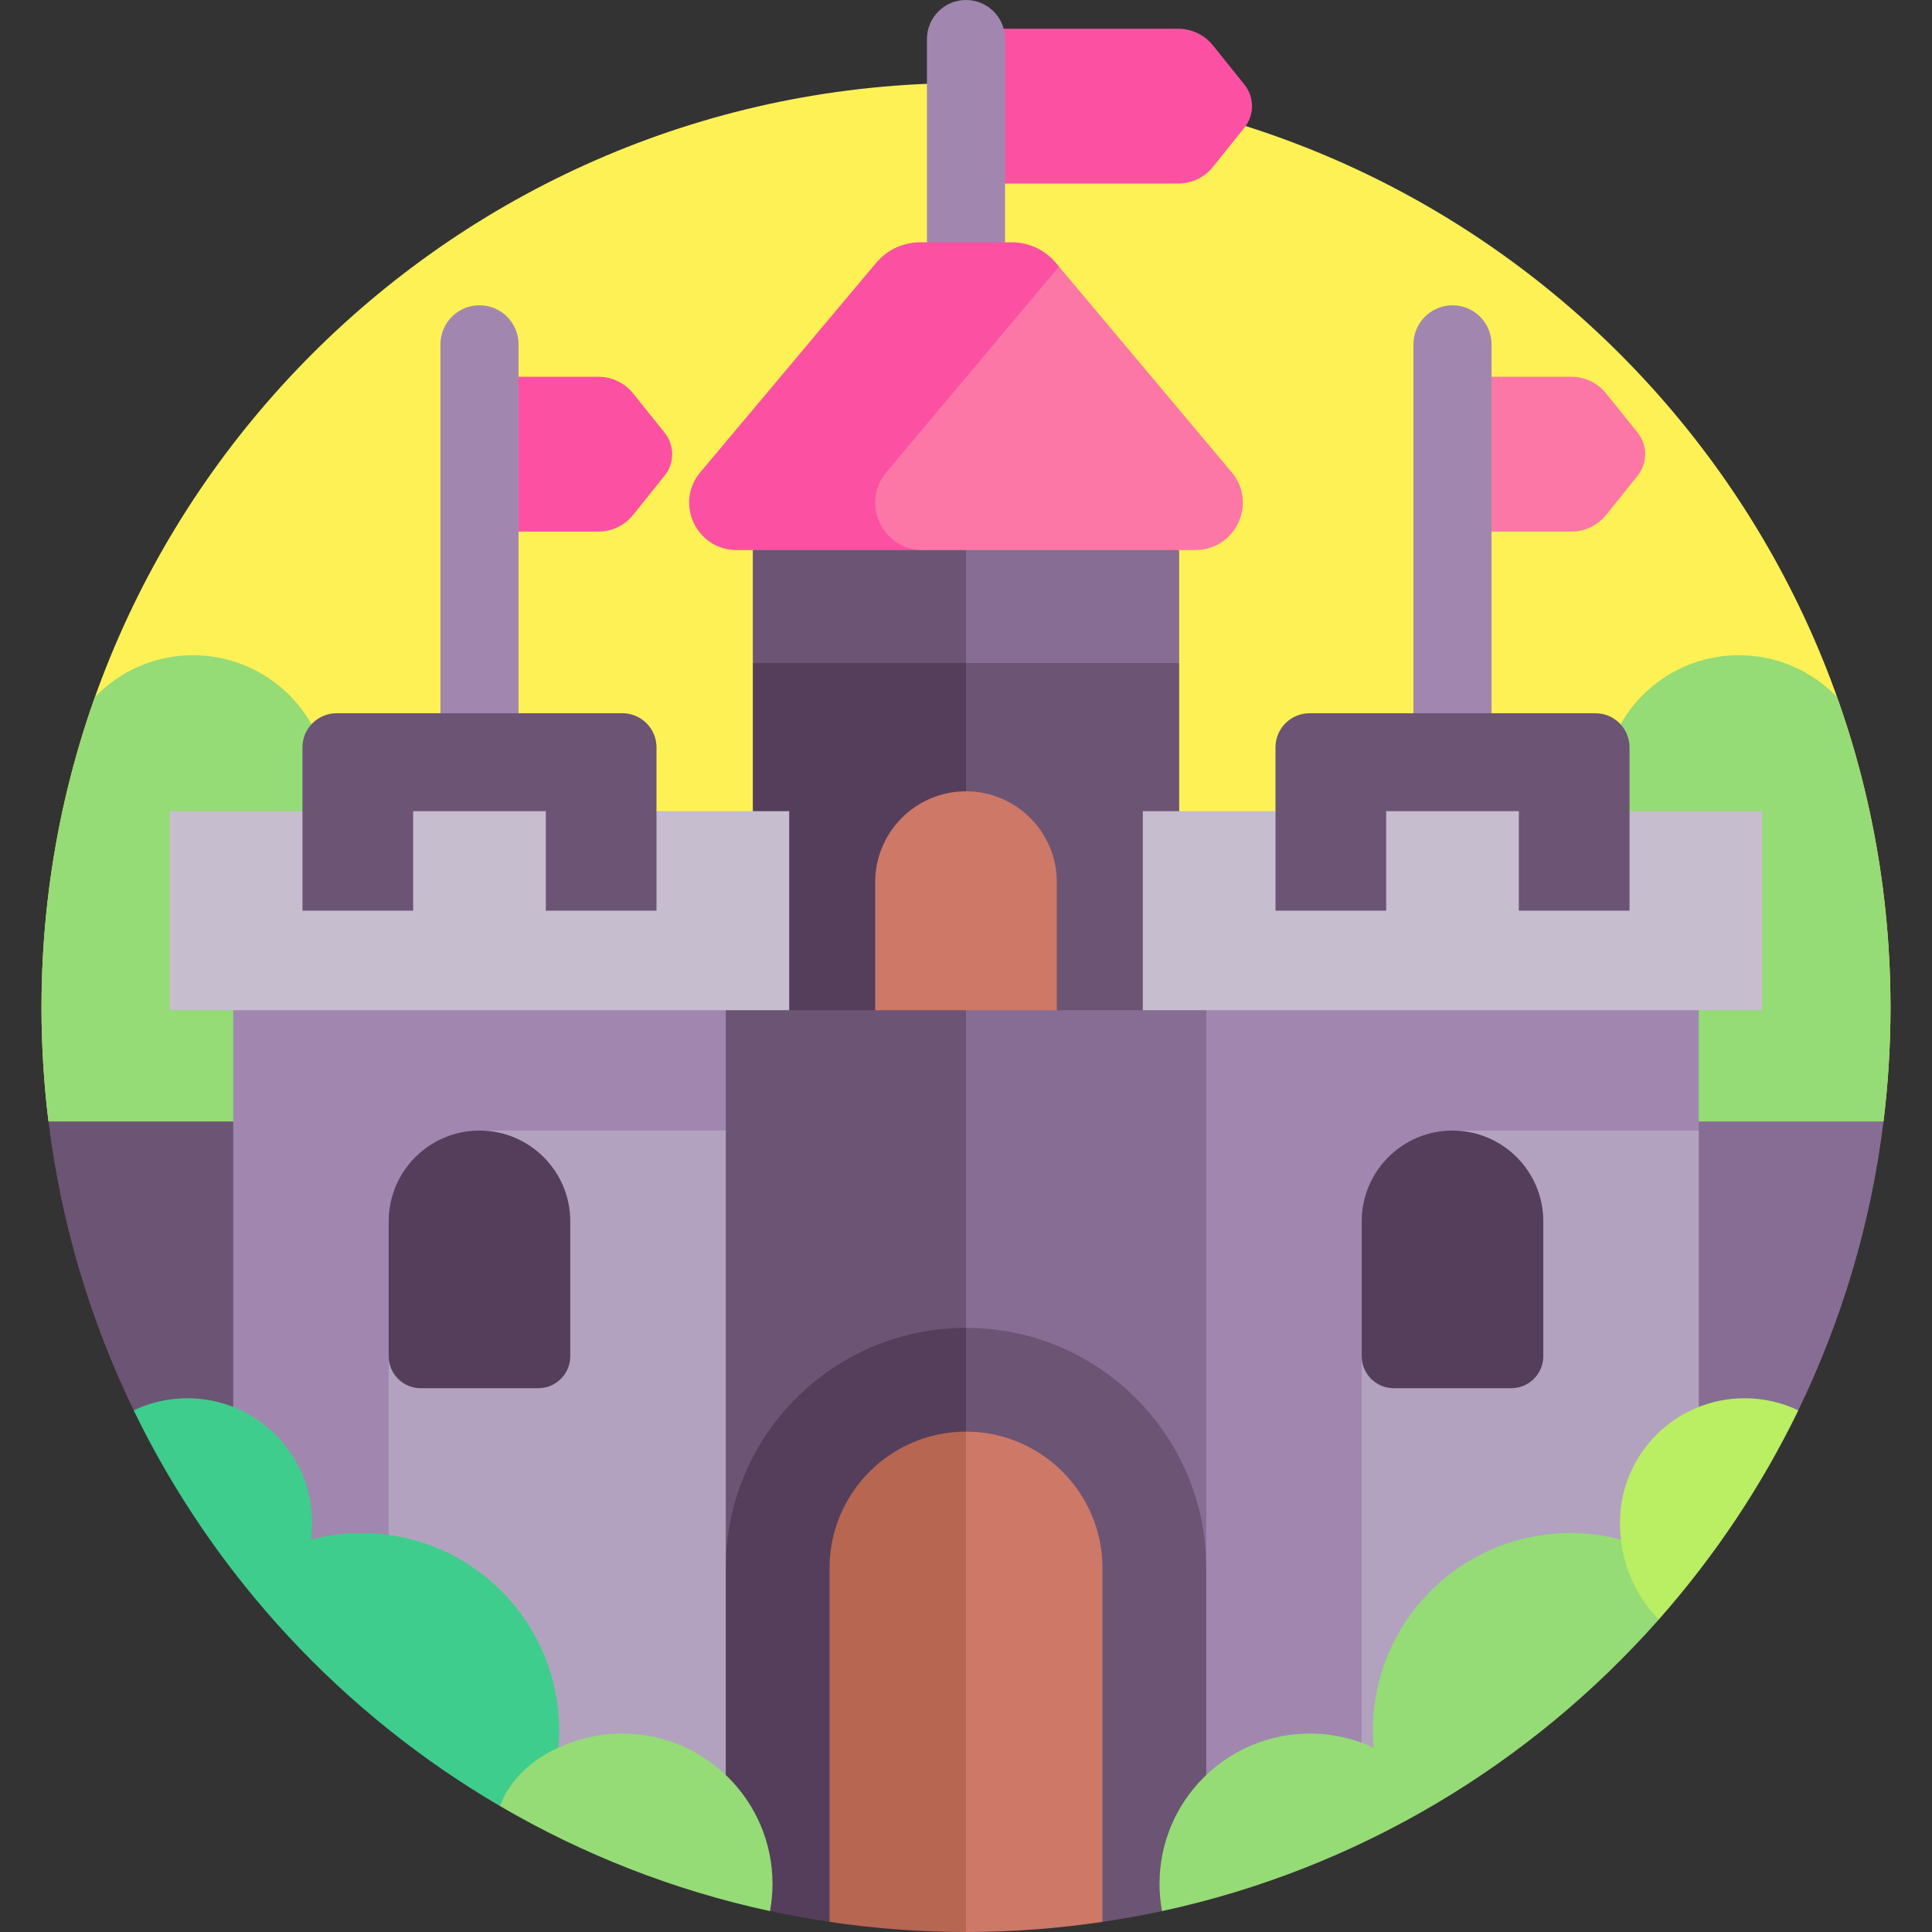
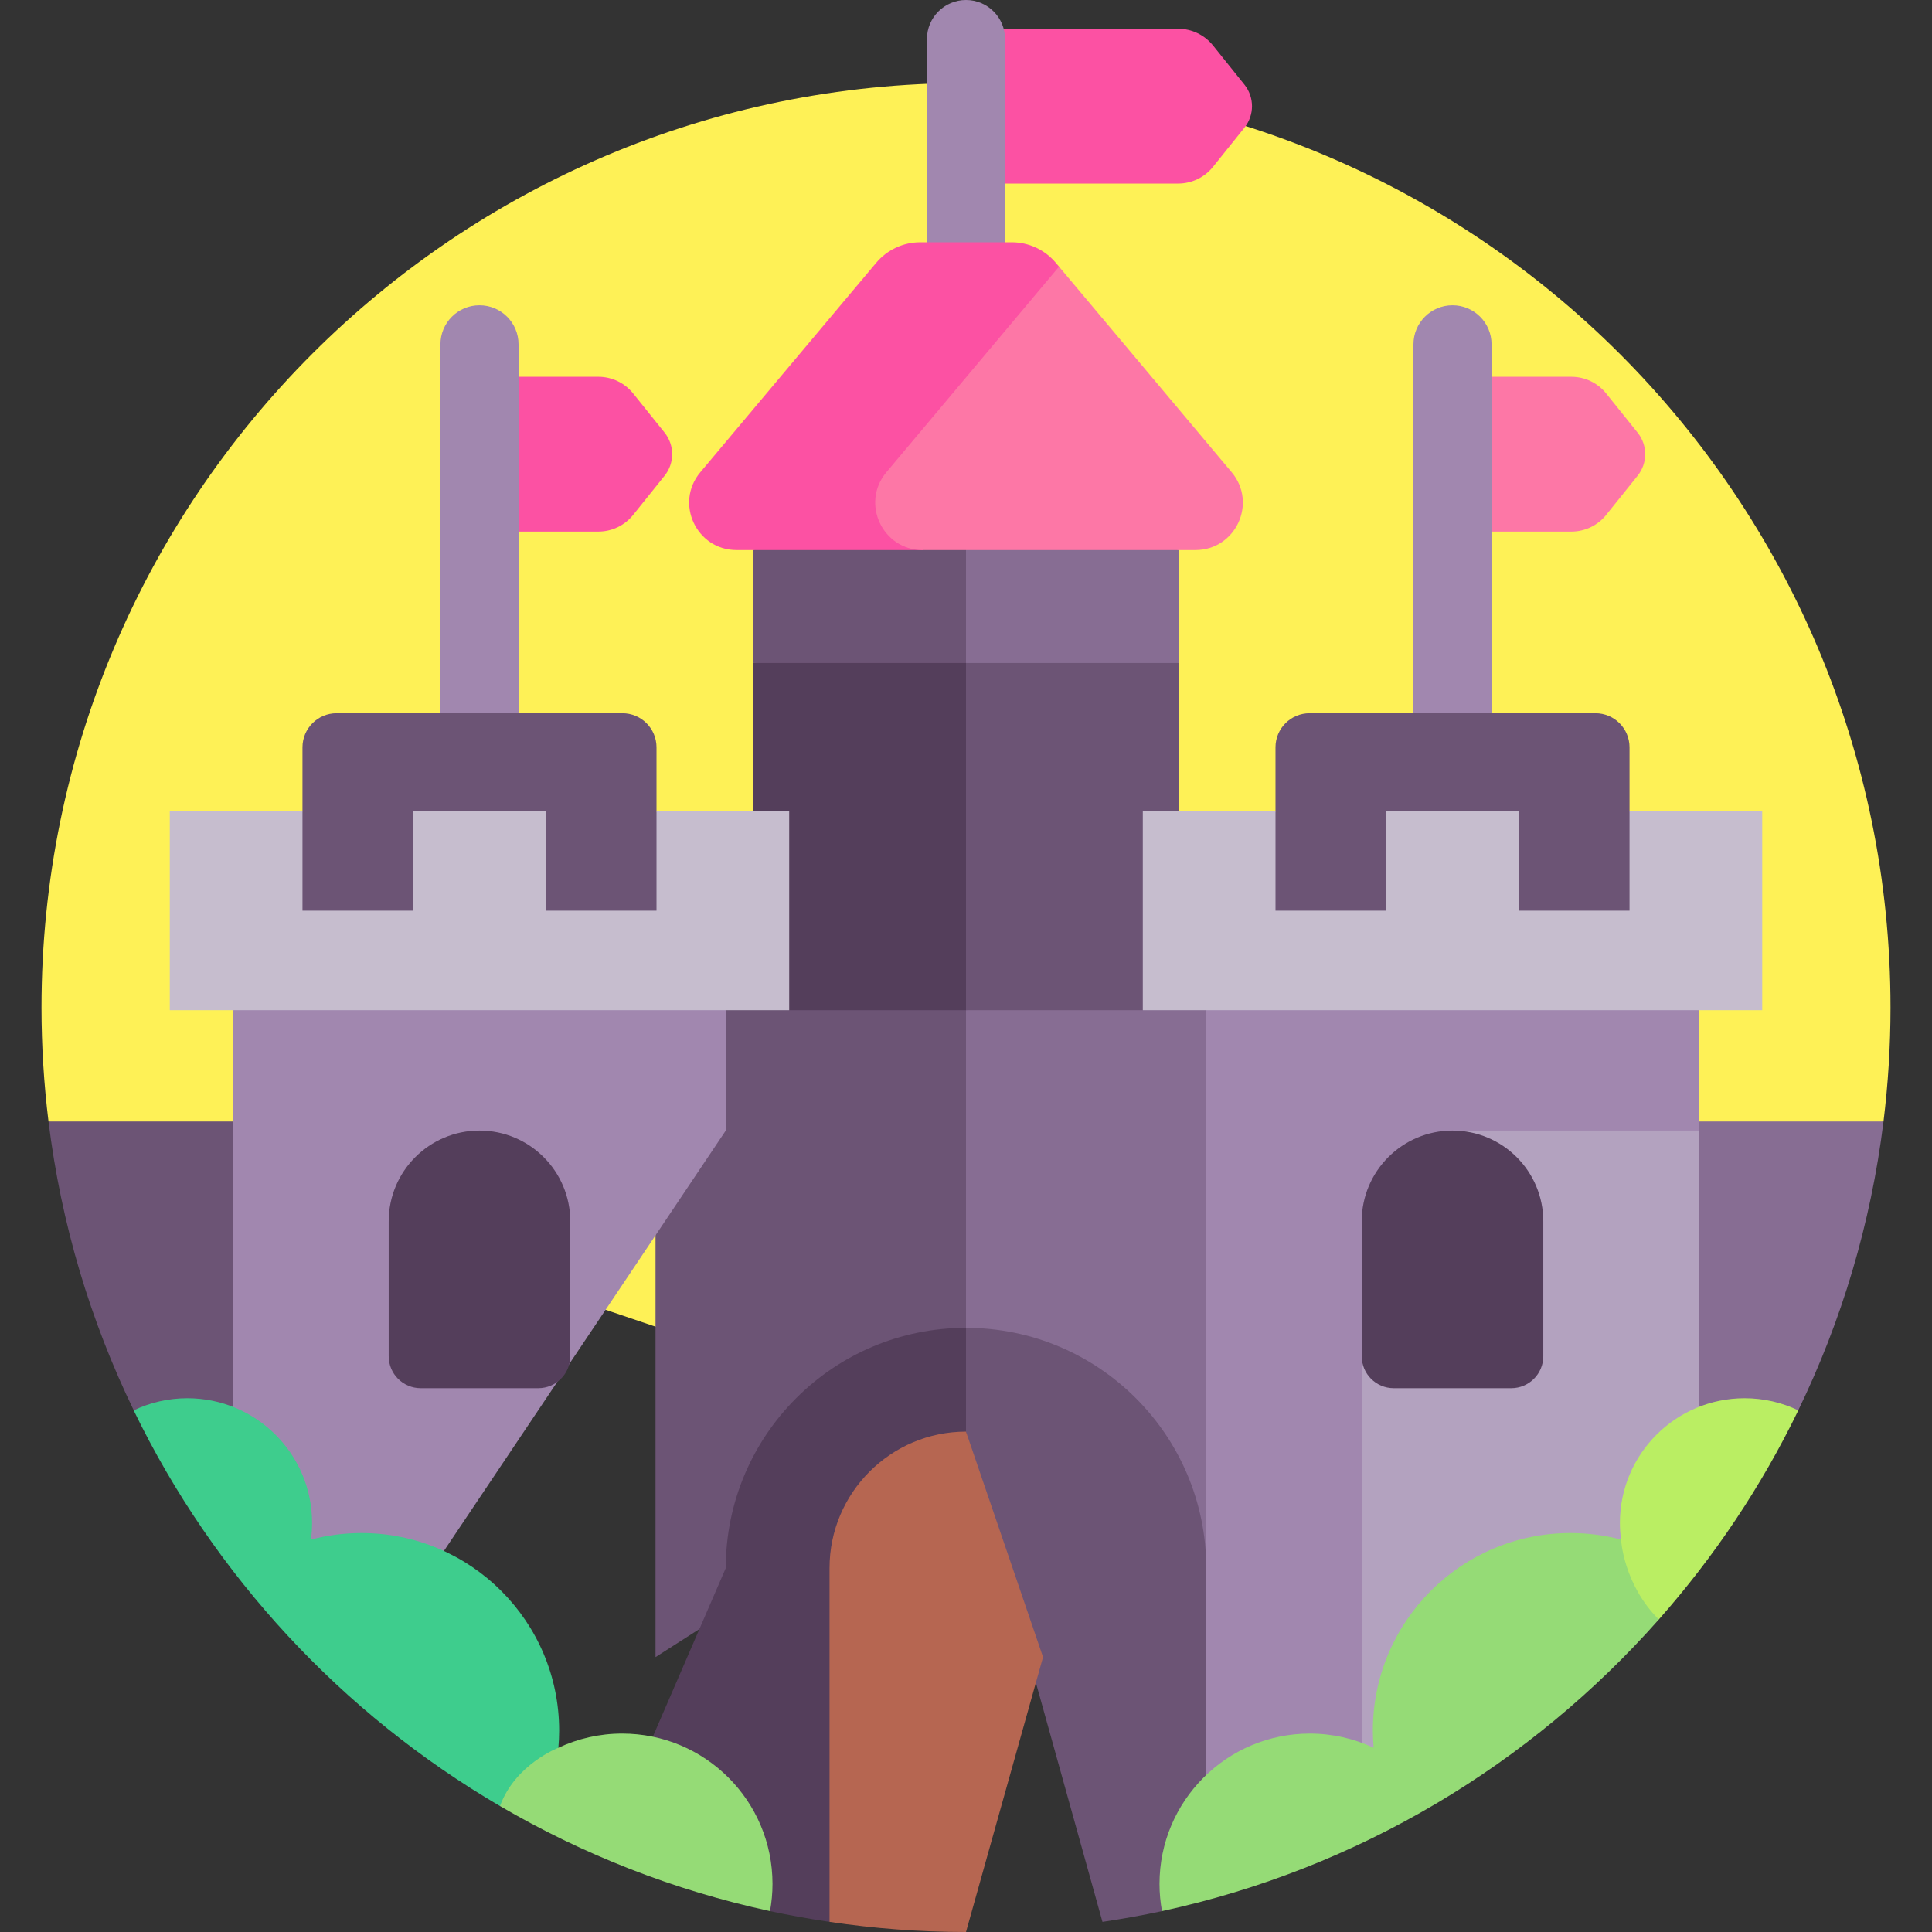
<svg xmlns="http://www.w3.org/2000/svg" id="Capa_1" enable-background="new 0 0 512 512" viewBox="0 0 512 512">
  <rect x="0" y="0" width="512" height="512" fill="#333333" stroke="none" />
  <g>
    <path d="m256 379.395 243.148-82.195c1.217-9.898 1.854-19.975 1.854-30.202 0-135.311-109.691-245.002-245.002-245.002s-245.002 109.691-245.002 245.002c0 10.227.637 20.304 1.854 30.202z" fill="#fef156" />
-     <path d="m424.768 209.708c0-19.92 16.148-36.068 36.068-36.068 10.21 0 19.424 4.247 25.984 11.065 9.172 25.723 14.181 53.421 14.181 82.293 0 10.227-.637 20.304-1.854 30.202l-243.147 82.195-243.148-82.195c-1.217-9.898-1.854-19.975-1.854-30.202 0-28.871 5.009-56.568 14.18-82.29 6.56-6.82 15.774-11.069 25.985-11.069 19.92 0 36.068 16.148 36.068 36.068l168.769 87.493z" fill="#95db76" />
    <path d="m321.454 12.041c-2.244-2.796-5.635-4.422-9.22-4.422h-53.492v41.023h53.492c3.585 0 6.976-1.626 9.22-4.422l8.33-10.377c2.679-3.337 2.679-8.087 0-11.425z" fill="#fc51a3" />
    <path d="m433.984 114.651-8.33-10.377c-2.244-2.796-5.635-4.422-9.22-4.422h-33.26v41.023h33.26c3.585 0 6.976-1.626 9.22-4.422l8.33-10.377c2.679-3.338 2.679-8.088 0-11.425z" fill="#fd77a6" />
    <path d="m167.794 104.273c-2.244-2.796-5.635-4.422-9.22-4.422h-33.26v41.023h33.26c3.585 0 6.976-1.626 9.22-4.422l8.33-10.377c2.679-3.337 2.679-8.087 0-11.424z" fill="#fc51a3" />
    <g fill="#a187af">
      <path d="m256 0c-5.716 0-10.35 4.634-10.35 10.35v68.129c0 5.716 4.634 10.35 10.35 10.35s10.35-4.634 10.35-10.35v-68.129c0-5.716-4.634-10.35-10.35-10.35z" />
      <path d="m384.93 80.904c-5.716 0-10.35 4.634-10.35 10.35v106.479c0 5.716 4.634 10.35 10.35 10.35s10.35-4.634 10.35-10.35v-106.479c0-5.716-4.634-10.35-10.35-10.35z" />
      <path d="m127.07 80.904c-5.716 0-10.35 4.634-10.35 10.35v106.479c0 5.716 4.634 10.35 10.35 10.35s10.35-4.634 10.35-10.35v-106.479c0-5.716-4.634-10.35-10.35-10.35z" />
    </g>
    <path d="m268.509 163.06-69.004 12.639v92.012l69.004 18.419z" fill="#543e5b" />
    <path d="m312.495 215.176v-39.477l-29.475-14.963-27.02 14.963v92.012l56.495 18.419 14.339-32.651z" fill="#6c5475" />
    <path d="m199.505 145.772v29.927h56.495l19.764-50.871z" fill="#6c5475" />
    <path d="m256 130.256v45.443h56.495v-29.927z" fill="#876d93" />
    <path d="m280.654 70.664-.847-1.008c-2.901-3.455-7.182-5.45-11.693-5.45h-24.229c-4.511 0-8.792 1.995-11.693 5.45l-46.6 55.496c-6.857 8.166-1.052 20.622 9.611 20.622h49.308s40.183-27.782 40.462-28.2c.28-.421-4.319-46.91-4.319-46.91z" fill="#fc51a3" />
    <path d="m326.408 125.151-45.754-54.487-45.754 54.487c-6.857 8.166-1.052 20.622 9.612 20.622h72.284c10.663-.001 16.469-12.456 9.612-20.622z" fill="#fd77a6" />
-     <path d="m256 209.708c-13.29 0-24.063 10.773-24.063 24.063v46.871h48.126v-46.871c0-13.29-10.773-24.063-24.063-24.063z" fill="#ce7867" />
    <path d="m256 267.711h-46.856l-35.426-10.139v181.581l114.115-72.93z" fill="#6c5475" />
    <path d="m302.856 267.711h-46.856v84.184l58.741 89.49 20.837-21.581v-167.442z" fill="#876d93" />
    <path d="m256 351.895c-35.162 0-63.666 28.504-63.666 63.666l-23.722 54.841 35.446 36.063c5.197 1.124 10.462 2.062 15.776 2.851l50.432-131.866z" fill="#543e5b" />
    <path d="m319.666 415.561c0-35.162-28.504-63.666-63.666-63.666v27.5l36.166 129.921c5.314-.789 10.579-1.728 15.776-2.851l29.496-33.451z" fill="#6c5475" />
    <path d="m256 379.395c-19.942 0-36.166 16.224-36.166 36.166v93.755c11.804 1.752 23.874 2.684 36.166 2.684l20.416-72.847z" fill="#b66651" />
-     <path d="m256 379.395v132.605c12.292 0 24.362-.932 36.166-2.684v-93.755c0-19.943-16.224-36.166-36.166-36.166z" fill="#ce7867" />
    <path d="m61.806 297.2h-48.954c3.337 27.145 11.123 52.908 22.592 76.555l32.793 23.73 11.342-54.425z" fill="#6c5475" />
    <path d="m450.194 297.2-20.901 91.72 47.263-15.165c11.469-23.646 19.254-49.41 22.592-76.555z" fill="#876d93" />
    <path d="m431.841 214.967v-16.917c0-4.991-4.046-9.037-9.037-9.037h-75.748c-4.991 0-9.037 4.046-9.037 9.037v16.917l-18.353 41.033h133.865z" fill="#6c5475" />
    <path d="m173.981 214.967v-16.917c0-4.991-4.046-9.037-9.037-9.037h-75.748c-4.991 0-9.037 4.046-9.037 9.037v16.917l-18.353 37.395h130.528z" fill="#6c5475" />
    <path d="m116.788 252.362-54.982 15.349v105.152c8.274 55.757 42.703 57.742 42.703 57.742l87.825-130.994v-31.9z" fill="#a187af" />
    <path d="m389.532 250.502-69.866 17.209v202.691l44.191 3.355 86.337-174.146v-31.9z" fill="#a187af" />
    <path d="m173.981 214.967v26.372h-29.33v-26.372h-35.162v26.372h-29.33v-26.372h-35.163v52.744h164.148v-52.744z" fill="#c6bdce" />
    <path d="m431.841 214.967v26.372h-29.33v-26.372h-35.162v26.372h-29.33v-26.372h-35.163v52.744h164.148v-52.744z" fill="#c6bdce" />
-     <path d="m127.07 299.611-24.063 59.794v47.37l42.06 66.982 47.267-3.355v-170.791z" fill="#b3a2bf" />
    <path d="m384.93 299.611-24.063 59.794v102.468l3.734 11.884s79.278-29.881 85.593-100.894v-73.252z" fill="#b3a2bf" />
    <path d="m384.93 299.611c-13.29 0-24.063 10.773-24.063 24.063v35.731c0 4.685 3.798 8.482 8.482 8.482h31.161c4.685 0 8.482-3.798 8.482-8.482v-35.731c.001-13.29-10.772-24.063-24.062-24.063z" fill="#543e5b" />
    <path d="m127.07 299.611c-13.29 0-24.063 10.773-24.063 24.063v35.731c0 4.685 3.798 8.482 8.482 8.482h31.161c4.685 0 8.482-3.798 8.482-8.482v-35.731c.001-13.29-10.772-24.063-24.062-24.063z" fill="#543e5b" />
    <path d="m429.595 408.004c-4.276-1.128-8.764-1.735-13.395-1.735-28.929 0-52.381 23.452-52.381 52.381 0 1.527.08 3.035.208 4.529-5.133-2.409-10.86-3.762-16.905-3.762-22.004 0-39.842 17.838-39.842 39.842 0 2.462.235 4.868.662 7.206 51.928-11.211 97.716-38.89 131.661-77.285l1.65-18.743z" fill="#95db76" />
    <path d="m95.8 406.269c-4.631 0-9.119.607-13.395 1.735.192-1.442.301-2.911.301-4.406 0-18.253-14.797-33.05-33.05-33.05-5.094 0-9.919 1.155-14.228 3.214 21.261 43.844 55.21 80.386 97.075 104.864l15.167-3.148.303-12.3c.128-1.494.208-3.002.208-4.529 0-28.928-23.452-52.38-52.381-52.38z" fill="#3ecd8d" />
    <path d="m164.879 459.416c-6.045 0-11.772 1.353-16.905 3.762 0 0-11.471 4.391-15.469 15.447 21.911 12.812 45.99 22.319 71.554 27.838.427-2.338.662-4.744.662-7.206-.001-22.003-17.838-39.841-39.842-39.841z" fill="#95db76" />
    <path d="m462.343 370.548c-18.253 0-33.05 14.797-33.05 33.05 0 1.495.109 2.964.301 4.406 0 0 .616 11.838 10.008 21.174 14.695-16.621 27.183-35.239 36.968-55.417-4.308-2.058-9.132-3.213-14.227-3.213z" fill="#baee63" />
  </g>
  <g />
  <g />
  <g />
  <g />
  <g />
  <g />
  <g />
  <g />
  <g />
  <g />
  <g />
  <g />
  <g />
  <g />
  <g />
</svg>